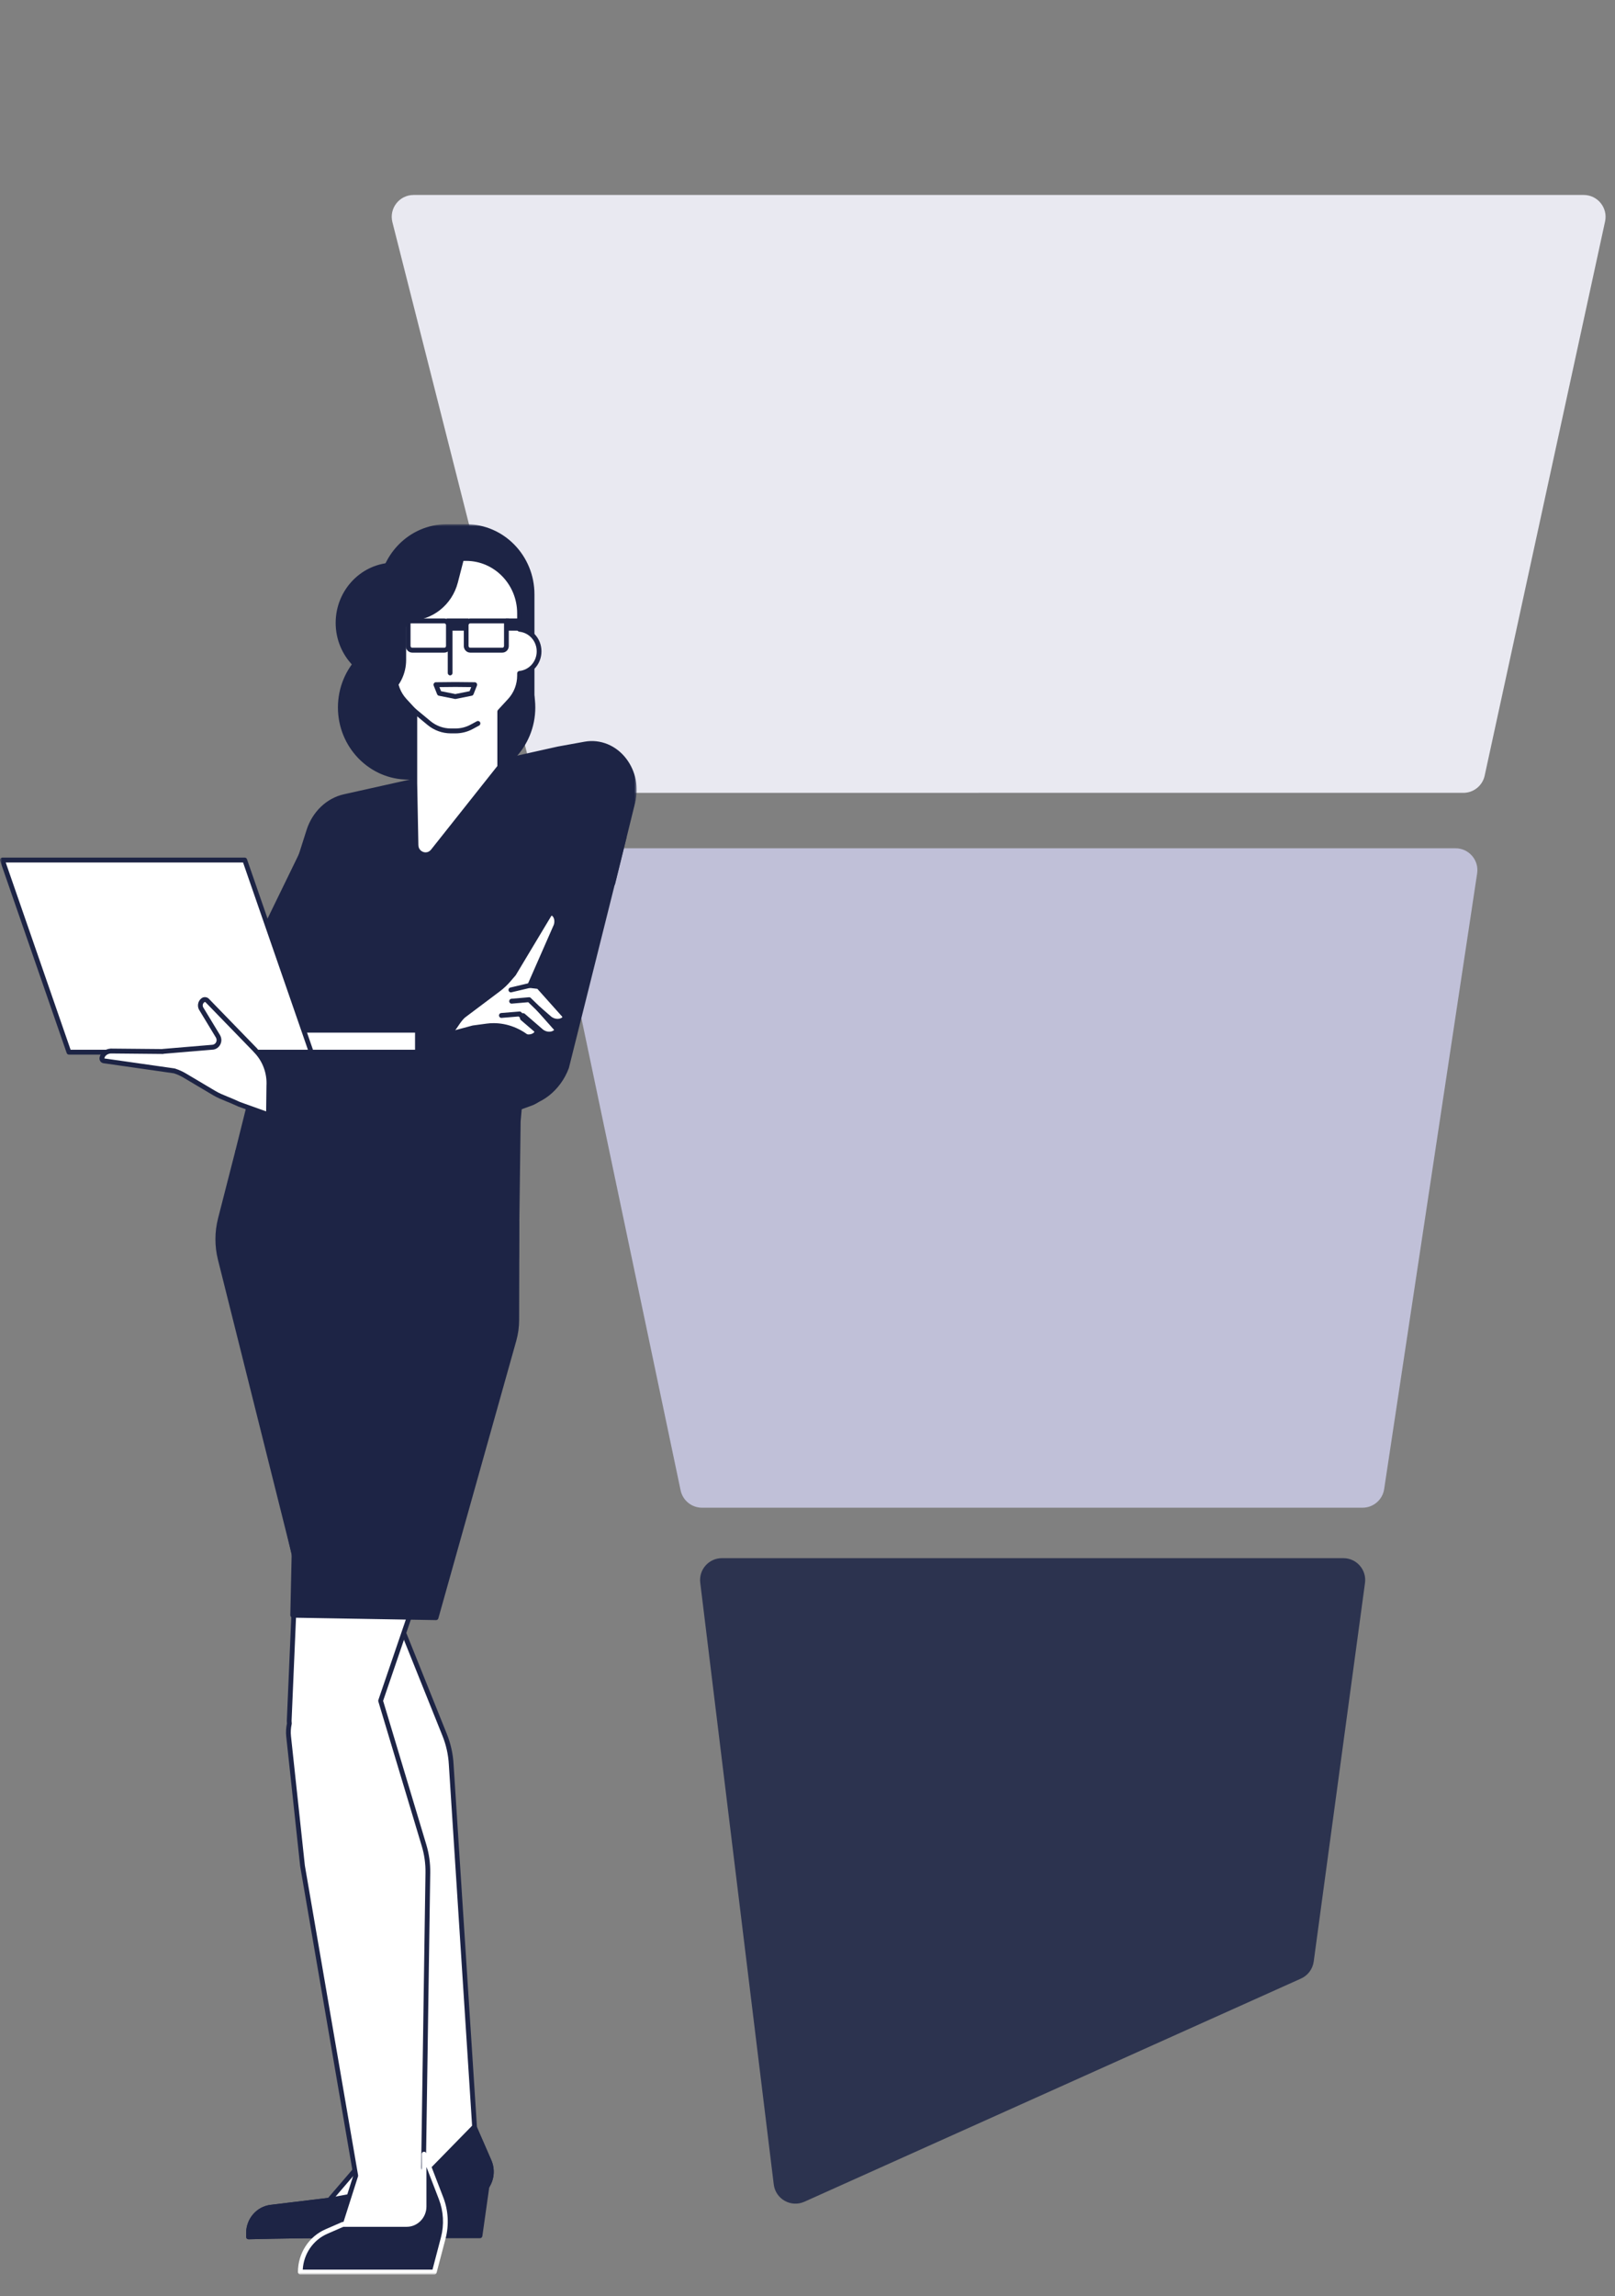
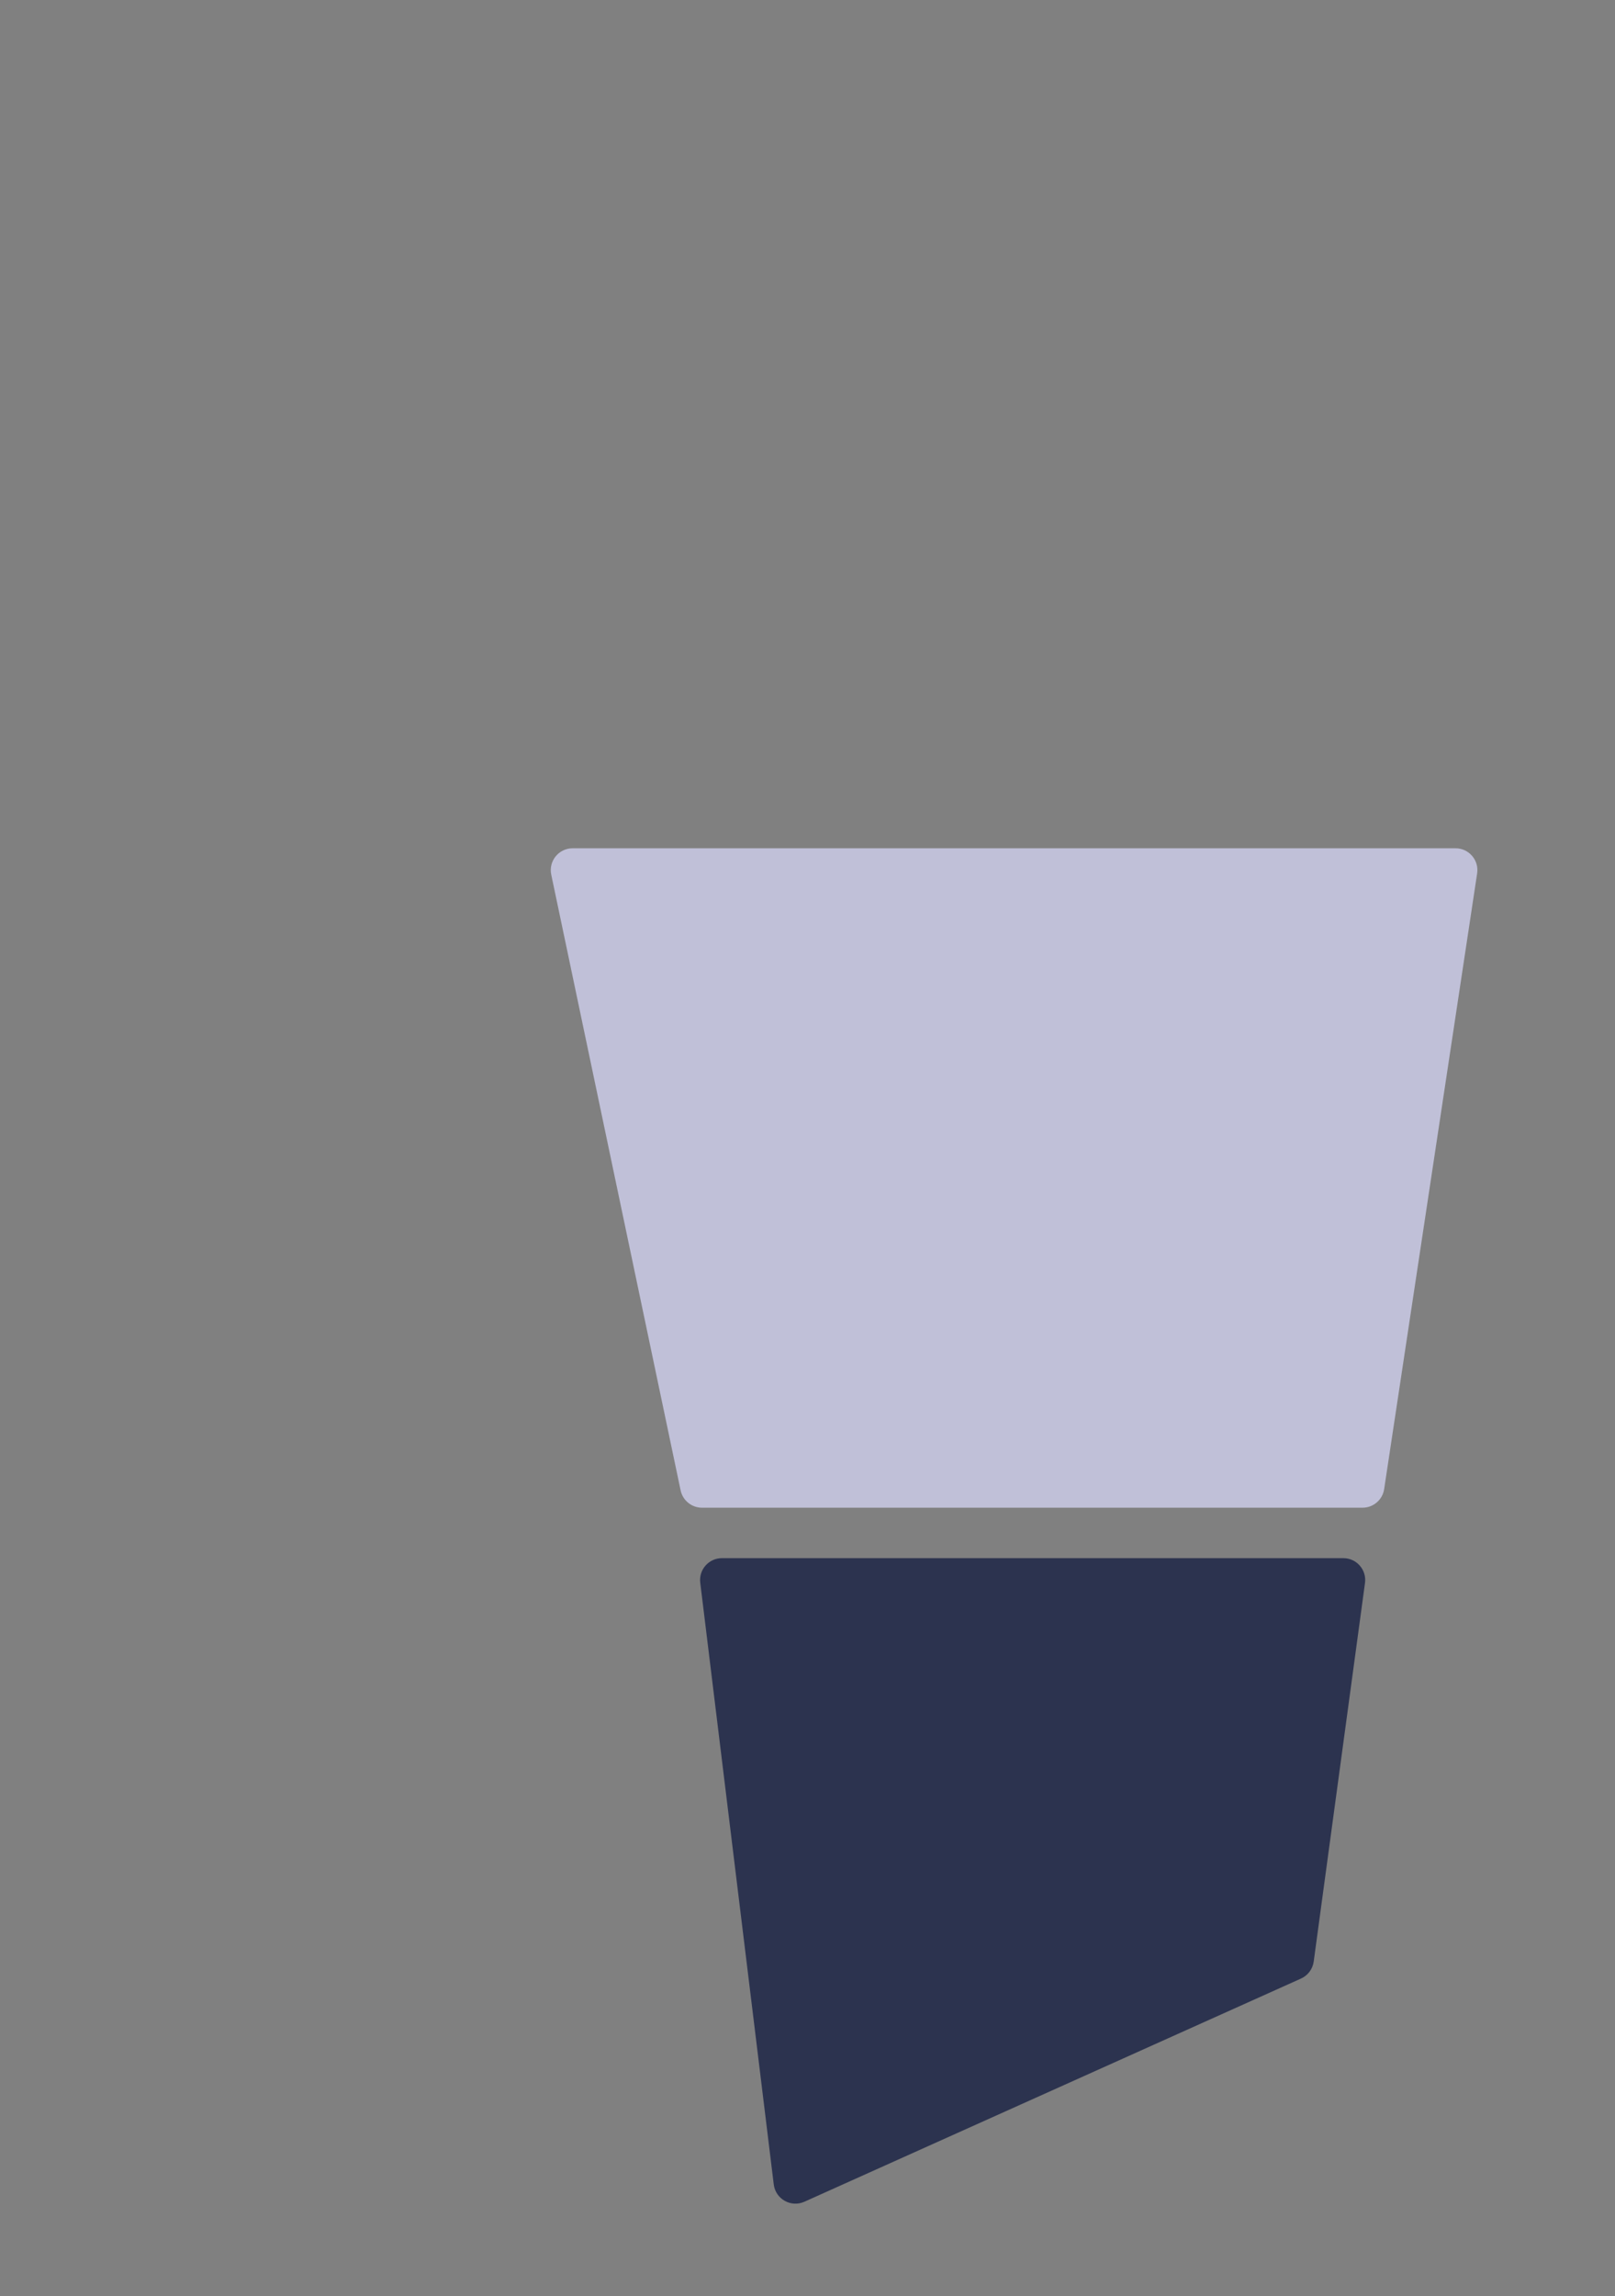
<svg xmlns="http://www.w3.org/2000/svg" width="373" height="530" viewBox="0 0 373 530" fill="none">
  <rect x="0" y="0" width="373" height="530" fill="#808080" stroke="none" />
-   <path d="M127.96 183.004C125.651 183.004 123.638 181.437 123.07 179.199L90.63 51.287C89.822 48.099 92.231 45.003 95.519 45.003L365.777 45.003C368.994 45.003 371.389 47.975 370.706 51.119L342.899 179.031C342.395 181.349 340.343 183.003 337.97 183.003L127.96 183.004Z" fill="#E9E9F1" />
  <path d="M162.13 348.004C159.744 348.004 157.684 346.332 157.193 343.998L127.315 201.881C126.656 198.746 129.048 195.799 132.251 195.799L336.172 195.799C339.259 195.799 341.621 198.545 341.16 201.596L319.684 343.713C319.312 346.18 317.192 348.004 314.697 348.004L162.13 348.004Z" fill="#C0C0D8" />
  <path d="M185.779 508.2C182.68 509.592 179.118 507.584 178.706 504.211L161.727 365.309C161.36 362.302 163.706 359.652 166.734 359.652L310.262 359.652C313.317 359.652 315.67 362.347 315.26 365.374L303.413 452.763C303.178 454.489 302.07 455.973 300.481 456.687L185.779 508.2Z" fill="#2C334F" />
  <mask id="mask0_3045_1405" style="mask-type:luminance" maskUnits="userSpaceOnUse" x="0" y="121" width="148" height="404">
-     <path d="M147.047 121H-0V525H147.047V121Z" fill="white" />
+     <path d="M147.047 121V525H147.047V121Z" fill="white" />
  </mask>
  <g mask="url(#mask0_3045_1405)">
    <path d="M109.53 490.936L112.97 498.818C114.705 502.793 111.873 507.283 107.632 507.283H100.749C100.749 507.283 82.639 516.866 80.992 516.302C79.346 515.738 57.394 516.302 57.394 516.302V515.444C57.394 512.398 59.614 509.833 62.56 509.477L76.053 507.847L92.517 488.682L109.53 490.936Z" fill="#99644C" />
    <path d="M73.396 407.156L71.751 375.741L51.405 285.892C51.115 284.612 51.125 283.295 51.435 282.053L57.346 258.31L86.527 259.529L88.628 312.185L91.833 373.399L102.687 400.418C102.907 400.967 103.105 401.523 103.28 402.086C103.629 403.211 103.883 404.36 104.042 405.52C104.122 406.099 104.177 406.682 104.209 407.265L109.614 491.13L109.615 491.132C109.624 491.134 109.617 491.135 109.617 491.136L112.969 498.817C114.703 502.792 111.873 507.283 107.632 507.283H100.75C100.75 507.283 82.639 516.866 80.993 516.302C79.347 515.738 57.395 516.302 57.395 516.302V515.444C57.395 512.397 59.615 509.833 62.561 509.477L76.054 507.847L92.518 488.682L92.917 488.735L73.924 410.872C73.638 409.646 73.461 408.403 73.396 407.156Z" fill="white" />
    <path d="M81.172 516.889C83.669 516.889 98.64 509.03 100.882 507.846H107.631C109.809 507.846 111.816 506.726 113 504.848C114.186 502.969 114.36 500.629 113.469 498.586L110.156 490.993L104.756 407.227C104.725 406.639 104.666 406.035 104.585 405.441C104.423 404.255 104.159 403.069 103.802 401.915C103.623 401.337 103.417 400.761 103.193 400.202L92.376 373.27L89.175 312.153L87.074 259.504C87.062 259.211 86.834 258.975 86.549 258.964L57.368 257.744C57.123 257.727 56.878 257.91 56.813 258.168L50.902 281.913C50.573 283.236 50.56 284.657 50.869 286.02L71.216 375.868L72.847 407.185C72.914 408.461 73.096 409.745 73.389 411.003L92.222 488.206C92.179 488.234 92.14 488.269 92.106 488.308L75.78 507.311L62.496 508.916C59.274 509.306 56.845 512.112 56.845 515.443V516.302C56.845 516.454 56.905 516.599 57.011 516.705C57.117 516.811 57.262 516.853 57.408 516.865C57.506 516.863 67.239 516.614 74.143 516.614C79.585 516.614 80.625 516.769 80.82 516.836C80.922 516.871 81.038 516.889 81.172 516.889ZM109.112 491.357C109.113 491.36 109.114 491.363 109.116 491.366L112.468 499.046C113.206 500.738 113.061 502.679 112.08 504.234C111.098 505.79 109.436 506.719 107.631 506.719H100.749C100.661 506.719 100.576 506.74 100.498 506.782C93.676 510.392 82.9 515.763 81.174 515.763V516.326L81.143 515.76C80.786 515.638 79.645 515.488 74.143 515.488C68.182 515.488 60.124 515.672 57.944 515.725V515.444C57.944 512.685 59.957 510.359 62.626 510.036L76.119 508.408C76.253 508.391 76.377 508.324 76.466 508.221L92.737 489.279L92.847 489.295C93.03 489.322 93.208 489.248 93.328 489.11C93.449 488.971 93.495 488.779 93.45 488.599L74.457 410.737C74.181 409.551 74.008 408.334 73.946 407.127L72.301 375.711L51.94 285.766C51.671 284.579 51.681 283.344 51.968 282.194L57.77 258.892L86.001 260.072L88.081 312.209L91.287 373.43C91.29 373.495 91.303 373.557 91.327 373.615L102.181 400.635C102.397 401.17 102.589 401.711 102.759 402.259C103.098 403.354 103.347 404.478 103.502 405.601C103.579 406.164 103.634 406.731 103.664 407.298L109.069 491.169C109.07 491.234 109.086 491.297 109.112 491.357Z" fill="#1D2445" />
    <path d="M109.53 490.938L112.97 498.819C114.705 502.794 111.873 507.284 107.632 507.284H100.749C100.749 507.284 82.639 516.867 80.992 516.303C79.346 515.739 57.394 516.303 57.394 516.303V515.445C57.394 512.399 59.614 509.834 62.56 509.478L76.053 507.848L96.726 504.03L109.53 490.938Z" fill="#1D2445" />
    <path d="M81.173 516.891C83.67 516.891 98.64 509.033 100.883 507.849H107.633C109.812 507.849 111.82 506.727 113.004 504.849C114.189 502.971 114.363 500.632 113.472 498.589L110.032 490.708C109.959 490.539 109.808 490.418 109.632 490.385C109.455 490.35 109.273 490.409 109.145 490.539L96.463 503.507L75.958 507.294L62.499 508.92C59.277 509.309 56.848 512.114 56.848 515.446V516.304C56.848 516.456 56.907 516.602 57.014 516.708C57.12 516.814 57.265 516.855 57.411 516.868C57.509 516.865 67.241 516.616 74.146 516.616C79.588 516.616 80.628 516.772 80.823 516.838C80.923 516.873 81.039 516.891 81.173 516.891ZM109.355 491.913L112.47 499.049C113.207 500.74 113.064 502.679 112.082 504.235C111.101 505.791 109.438 506.72 107.633 506.72H100.75C100.662 506.72 100.576 506.742 100.498 506.783C93.677 510.393 82.901 515.764 81.174 515.764V516.328L81.143 515.762C80.787 515.639 79.645 515.489 74.144 515.489C68.183 515.489 60.124 515.674 57.945 515.727V515.446C57.945 512.686 59.957 510.361 62.627 510.038L76.12 508.408L96.826 504.585C96.936 504.564 97.037 504.511 97.116 504.43L109.355 491.913Z" fill="#1D2445" />
    <path d="M99.421 504.729H112.462L110.862 516.053H99.421V504.729Z" fill="#1D2445" />
    <path d="M99.421 516.618H110.861C111.135 516.618 111.365 516.411 111.405 516.135L113.005 504.811C113.028 504.647 112.982 504.484 112.877 504.361C112.772 504.238 112.621 504.166 112.462 504.166H99.421C99.118 504.166 98.872 504.419 98.872 504.73V516.054C98.872 516.366 99.117 516.618 99.421 516.618ZM110.386 515.49H99.97V505.293H111.827L110.386 515.49Z" fill="#1D2445" />
    <path d="M66.833 397.817C66.819 397.595 66.787 397.379 66.797 397.152L70.618 308.281L92.894 288.722L118.541 302.932L87.908 392.572L97.941 425.956C98.556 427.999 98.852 430.128 98.82 432.265L97.817 500.323L102.411 513.731L92.882 523.518H71.148V522.294C71.148 518.41 74.213 515.261 77.996 515.261L82.167 502.182L69.874 430.708L66.658 400.782C66.549 399.77 66.623 398.773 66.833 397.817Z" fill="white" />
    <path d="M71.147 524.081H92.881C93.027 524.081 93.166 524.022 93.27 523.917L102.798 514.129C102.947 513.976 102.998 513.748 102.927 513.543L98.367 500.23L99.368 432.273C99.401 430.072 99.096 427.89 98.463 425.788L88.484 392.582L119.057 303.119C119.147 302.858 119.037 302.568 118.8 302.436L93.152 288.226C92.951 288.114 92.707 288.143 92.535 288.295L70.26 307.854C70.144 307.956 70.075 308.102 70.068 308.257L66.247 397.127C66.239 397.317 66.254 397.497 66.27 397.679L66.279 397.78C66.059 398.812 66.003 399.842 66.111 400.844L69.327 430.771L81.601 502.143L77.593 514.71C73.701 514.924 70.598 518.245 70.598 522.296V523.52C70.598 523.83 70.844 524.081 71.147 524.081ZM92.654 522.954H71.695V522.293C71.695 518.726 74.521 515.825 77.995 515.825C78.231 515.825 78.442 515.668 78.516 515.436L82.687 502.356C82.715 502.268 82.722 502.175 82.705 502.083L70.412 430.61L67.202 400.719C67.104 399.813 67.16 398.879 67.368 397.942C67.38 397.888 67.384 397.833 67.381 397.778L67.363 397.573C67.351 397.442 67.338 397.311 67.343 397.174L71.153 308.549L92.962 289.399L117.866 303.198L87.388 392.382C87.348 392.497 87.346 392.62 87.381 392.735L97.414 426.118C98.012 428.107 98.3 430.171 98.269 432.252L97.266 500.311C97.265 500.379 97.276 500.444 97.297 500.507L101.775 513.58L92.654 522.954Z" fill="#1D2445" />
    <path d="M79.186 513.426H93.924C96.144 513.426 97.943 511.577 97.943 509.297V497.218L101.878 507.429C102.996 510.33 103.172 513.524 102.382 516.536L100.307 524.436H69.359C69.359 520.357 71.734 516.673 75.39 515.08L79.186 513.426Z" fill="#1D2445" />
    <path d="M69.359 525H100.307C100.555 525 100.772 524.83 100.837 524.583L102.912 516.683C103.727 513.573 103.542 510.213 102.388 507.221L98.453 497.011C98.356 496.758 98.101 496.615 97.84 496.664C97.581 496.714 97.394 496.947 97.394 497.217V509.297C97.394 511.262 95.838 512.862 93.923 512.862H79.186C79.112 512.862 79.04 512.877 78.972 512.907L75.175 514.56C71.31 516.245 68.81 520.122 68.81 524.435C68.81 524.747 69.055 525 69.359 525ZM99.887 523.872H69.923C70.13 520.24 72.313 517.034 75.603 515.599L79.297 513.99H93.923C96.442 513.99 98.492 511.885 98.492 509.298V500.174L101.367 507.636C102.434 510.404 102.605 513.512 101.851 516.39L99.887 523.872Z" fill="white" />
    <path d="M61.282 223.325L141.537 203.889L146.149 185.175C148.01 177.619 142.131 170.48 135.095 171.756L128.917 172.876L79.528 183.892C75.724 184.741 72.607 187.726 71.327 191.751L61.282 223.325Z" fill="#1D2445" />
    <path d="M61.283 223.888C61.324 223.888 61.367 223.884 61.409 223.872L141.664 204.437C141.864 204.388 142.02 204.23 142.07 204.027L146.682 185.313C147.568 181.716 146.831 178.009 144.661 175.146C142.314 172.049 138.646 170.539 135 171.2L128.822 172.319L79.413 183.339C75.437 184.225 72.14 187.382 70.806 191.575L60.805 223.009C60.746 223.099 60.712 223.207 60.712 223.323C60.712 223.638 60.959 223.894 61.272 223.887C61.275 223.888 61.278 223.888 61.283 223.888ZM141.088 203.419L62.108 222.545L71.849 191.926C73.062 188.112 76.05 185.244 79.645 184.442L129.034 173.426L135.191 172.311C138.44 171.724 141.696 173.071 143.795 175.84C145.757 178.427 146.421 181.78 145.619 185.037L141.088 203.419Z" fill="#1D2445" />
    <path d="M70.675 195.039L48.321 240.947C47.345 242.952 47.608 245.359 48.992 247.094L53.519 252.767C56.034 255.915 60.863 255.407 62.701 251.798L90.07 198.075L70.675 195.039Z" fill="#1D2445" />
    <path d="M57.791 255.41C60.067 255.41 62.135 254.126 63.188 252.059L90.558 198.336C90.64 198.174 90.641 197.983 90.561 197.82C90.481 197.657 90.329 197.545 90.154 197.517L70.758 194.482C70.518 194.448 70.29 194.569 70.185 194.788L47.831 240.696C46.76 242.897 47.05 245.549 48.569 247.452L53.097 253.125C54.256 254.577 55.967 255.41 57.791 255.41ZM89.228 198.512L62.215 251.537C61.353 253.23 59.657 254.283 57.791 254.283C56.297 254.283 54.896 253.601 53.945 252.409L49.417 246.736C48.173 245.176 47.936 243.003 48.813 241.2L70.987 195.658L89.228 198.512Z" fill="#1D2445" />
    <path d="M144.188 193.092L130.874 246.321C128.431 252.953 121.048 257.198 115.176 253.473L111.48 249.8L127.055 183.053L144.188 193.092Z" fill="#1D2445" />
    <path d="M119.888 255.424C124.727 255.424 129.456 251.762 131.387 246.52L144.719 193.231C144.781 192.985 144.674 192.728 144.459 192.601L127.325 182.562C127.176 182.476 126.994 182.463 126.836 182.534C126.678 182.605 126.56 182.748 126.52 182.921L110.945 249.669C110.9 249.863 110.958 250.067 111.098 250.205L114.793 253.878C114.822 253.906 114.852 253.931 114.886 253.953C116.425 254.928 118.109 255.424 119.888 255.424ZM143.552 193.367L130.342 246.181C128.616 250.858 124.213 254.296 119.889 254.296C118.335 254.296 116.863 253.868 115.513 253.024L112.086 249.618L127.418 183.913L143.552 193.367Z" fill="#1D2445" />
    <path d="M70.799 197.381C70.799 197.381 62.508 235.288 62.16 236.682L54.881 265.802L119.292 290.467L119.694 258.826L125.624 192.737L70.799 197.381Z" fill="#1D2445" />
    <path d="M119.291 291.031C119.401 291.031 119.508 290.998 119.602 290.931C119.749 290.828 119.838 290.658 119.84 290.475L120.242 258.836L126.17 192.789C126.184 192.624 126.127 192.459 126.013 192.342C125.898 192.223 125.738 192.166 125.578 192.177L70.753 196.82C70.514 196.84 70.315 197.017 70.263 197.258C70.179 197.637 61.969 235.173 61.628 236.543L54.349 265.664C54.279 265.942 54.425 266.231 54.689 266.333L119.1 290.997C119.162 291.018 119.226 291.031 119.291 291.031ZM125.016 193.354L119.146 258.775L118.752 289.659L55.534 265.451L62.691 236.821C63.022 235.496 70.306 202.203 71.245 197.906L125.016 193.354Z" fill="#1D2445" />
    <path d="M54.88 265.803L50.896 281.355C50.116 284.394 50.109 287.589 50.871 290.633L67.913 358.66L67.603 372.828L100.714 373.392L118.706 309.345C119.131 307.834 119.348 306.27 119.351 304.698L119.405 282.046L54.88 265.803Z" fill="#1D2445" />
    <path d="M100.714 373.954C100.959 373.954 101.173 373.788 101.241 373.547L119.233 309.499C119.672 307.937 119.896 306.321 119.899 304.697L119.953 282.045C119.953 281.786 119.781 281.558 119.535 281.497L55.01 265.254C54.717 265.183 54.423 265.36 54.348 265.658L50.363 281.209C49.562 284.333 49.553 287.64 50.338 290.772L67.361 358.722L67.053 372.813C67.05 372.963 67.105 373.108 67.207 373.215C67.309 373.322 67.448 373.386 67.593 373.388L100.705 373.952C100.709 373.954 100.712 373.954 100.714 373.954ZM118.856 282.487L118.803 304.696C118.8 306.214 118.59 307.726 118.179 309.187L100.304 372.82L68.165 372.273L68.463 358.671C68.464 358.621 68.458 358.569 68.445 358.518L51.404 290.491C50.666 287.546 50.674 284.435 51.427 281.496L55.274 266.481L118.856 282.487Z" fill="#1D2445" />
    <path d="M101.315 239.872C104.49 239.344 105.257 235.77 107.22 234.295L115.157 228.33C116.008 227.684 116.802 226.948 117.497 226.122L118.7 224.724L126.875 211.093C127.028 210.791 127.39 210.672 127.684 210.829L127.697 210.835C128.48 211.374 128.809 212.532 128.417 213.653L122.353 227.463L124.367 227.701L128.923 232.799L130.212 234.239C130.496 234.494 130.504 234.926 130.255 235.219C130.242 235.215 130.242 235.215 130.236 235.227C129.436 235.932 128.125 235.934 127.061 235.168L124.455 232.921L128.301 237.206C128.573 237.457 128.588 237.907 128.33 238.181C128.33 238.181 128.33 238.181 128.312 238.189C127.512 238.893 126.197 238.908 125.136 238.129L120.835 234.419L120.637 235.006L123.694 237.63C123.991 237.86 124.06 238.286 123.848 238.595C123.841 238.607 123.829 238.603 123.829 238.603C123.122 239.408 121.827 239.6 120.674 238.98L119.547 238.242L119.25 239.123C119.025 239.692 115.271 243.259 111.298 246.196C107.826 248.775 104.181 250.873 102.613 250.041L102.115 249.76L93.532 247.736L87.1 244.458L101.315 239.872Z" fill="white" />
    <path d="M103.46 250.789C105.178 250.789 107.923 249.398 111.619 246.654C115.367 243.882 119.447 240.12 119.758 239.337L119.837 239.101L120.378 239.456C121.763 240.207 123.303 239.978 124.179 239.043C124.24 238.995 124.292 238.934 124.328 238.865C124.438 238.707 124.501 238.525 124.521 238.334L124.782 238.56C126.035 239.482 127.643 239.48 128.627 238.651C128.663 238.627 128.696 238.6 128.724 238.572C128.95 238.332 129.073 238.001 129.062 237.664C129.051 237.328 128.907 237.007 128.668 236.786L128.193 236.255C129.057 236.42 129.925 236.21 130.54 235.7C130.586 235.67 130.63 235.633 130.668 235.589C131.125 235.051 131.084 234.271 130.574 233.814L124.771 227.319C124.682 227.219 124.562 227.154 124.43 227.14L123.162 226.99L128.918 213.884C129.405 212.496 129.022 211.066 128.004 210.366C127.972 210.343 127.938 210.325 127.902 210.31C127.775 210.241 127.592 210.194 127.409 210.194C126.977 210.194 126.587 210.438 126.389 210.83L118.234 224.426L117.088 225.746C116.445 226.512 115.688 227.226 114.833 227.875L106.898 233.838C106.099 234.438 105.491 235.337 104.904 236.206C103.926 237.653 103.002 239.02 101.23 239.315L86.937 243.922C86.723 243.99 86.572 244.185 86.554 244.415C86.537 244.644 86.656 244.862 86.857 244.964L93.289 248.243C93.327 248.262 93.368 248.276 93.41 248.287L101.918 250.292L102.349 250.535C102.67 250.706 103.04 250.789 103.46 250.789ZM119.547 237.679C119.486 237.679 119.425 237.689 119.367 237.71C119.208 237.767 119.084 237.895 119.028 238.058L118.73 238.94C118.455 239.438 114.895 242.843 110.977 245.741C107.57 248.27 104.9 249.663 103.46 249.663C103.217 249.663 103.017 249.623 102.864 249.541L102.379 249.269C102.334 249.244 102.288 249.226 102.239 249.213L93.719 247.204L88.567 244.579L101.483 240.411C103.637 240.059 104.79 238.356 105.806 236.852C106.366 236.024 106.896 235.24 107.547 234.752L115.483 228.787C116.405 228.087 117.223 227.314 117.915 226.493L119.112 225.1L127.343 211.392C127.358 211.395 127.451 211.356 127.477 211.356C127.478 211.356 127.48 211.356 127.481 211.356C127.983 211.712 128.197 212.62 127.902 213.466L121.854 227.234C121.781 227.399 121.79 227.588 121.877 227.745C121.964 227.902 122.117 228.005 122.292 228.027L124.103 228.24L129.809 234.623C129.889 234.697 129.888 234.766 129.866 234.814C129.265 235.33 128.185 235.29 127.377 234.709L124.81 232.491C124.588 232.301 124.261 232.318 124.059 232.533C123.859 232.748 123.856 233.085 124.052 233.305L127.989 237.737C127.976 237.746 127.965 237.755 127.954 237.763C127.351 238.295 126.257 238.261 125.456 237.674L121.189 233.989C121.05 233.871 120.863 233.831 120.689 233.877C120.515 233.926 120.375 234.061 120.316 234.235L120.118 234.823C120.043 235.044 120.11 235.29 120.284 235.44L123.341 238.064C123.407 238.114 123.43 238.179 123.416 238.232C122.878 238.836 121.805 238.953 120.926 238.482L119.841 237.767C119.752 237.709 119.65 237.679 119.547 237.679Z" fill="#1D2445" />
    <path d="M67.334 248.525L69.538 261.643L119.201 255.896L122.596 254.671C125.461 253.639 127.117 250.804 126.671 247.699C125.702 240.951 119.123 235.926 112.443 236.828L109.225 237.263L67.334 248.525Z" fill="#1D2445" />
    <path d="M69.537 262.209C69.558 262.209 69.579 262.207 69.6 262.205L119.263 256.457C119.303 256.451 119.344 256.442 119.382 256.429L122.777 255.204C125.87 254.088 127.694 250.969 127.214 247.618C126.291 241.195 120.49 236.162 114.007 236.162C113.461 236.162 112.91 236.198 112.371 236.271L109.153 236.705L67.195 247.982C66.919 248.056 66.744 248.335 66.793 248.623L68.997 261.742C69.042 262.015 69.274 262.209 69.537 262.209ZM119.077 255.344L69.99 261.025L67.96 248.94L109.362 237.808L112.514 237.389C113.006 237.321 113.508 237.288 114.007 237.288C119.959 237.288 125.282 241.898 126.127 247.783C126.536 250.636 125.044 253.191 122.413 254.141L119.077 255.344Z" fill="#1D2445" />
    <path d="M94.266 179.382C85.612 179.382 78.597 172.176 78.597 163.288C78.597 154.399 85.612 147.193 94.266 147.193C102.92 147.193 109.936 154.399 109.936 163.288C109.936 172.176 102.92 179.382 94.266 179.382Z" fill="#1D2445" />
    <path d="M94.266 179.946C103.208 179.946 110.484 172.474 110.484 163.29C110.484 154.105 103.21 146.632 94.266 146.632C85.323 146.632 78.048 154.105 78.048 163.29C78.048 172.474 85.324 179.946 94.266 179.946ZM94.266 147.758C102.604 147.758 109.387 154.725 109.387 163.289C109.387 171.852 102.604 178.818 94.266 178.818C85.929 178.818 79.146 171.851 79.146 163.289C79.147 154.725 85.929 147.758 94.266 147.758Z" fill="#1D2445" />
    <path d="M107.416 179.382C98.762 179.382 91.746 172.176 91.746 163.288C91.746 154.399 98.762 147.193 107.416 147.193C116.07 147.193 123.085 154.399 123.085 163.288C123.085 172.176 116.07 179.382 107.416 179.382Z" fill="#1D2445" />
    <path d="M107.415 179.946C116.357 179.946 123.633 172.474 123.633 163.29C123.633 154.105 116.358 146.632 107.415 146.632C98.472 146.632 91.197 154.105 91.197 163.29C91.197 172.474 98.472 179.946 107.415 179.946ZM107.415 147.758C115.752 147.758 122.535 154.725 122.535 163.289C122.535 171.852 115.752 178.818 107.415 178.818C99.077 178.818 92.294 171.851 92.294 163.289C92.294 154.725 99.077 147.758 107.415 147.758Z" fill="#1D2445" />
    <path d="M91.074 157.128C83.895 157.128 78.076 151.151 78.076 143.778C78.076 136.405 83.895 130.428 91.074 130.428C98.252 130.428 104.071 136.405 104.071 143.778C104.071 151.151 98.252 157.128 91.074 157.128Z" fill="#1D2445" />
    <path d="M91.073 157.69C98.543 157.69 104.62 151.448 104.62 143.775C104.62 136.102 98.543 129.862 91.073 129.862C83.602 129.862 77.526 136.103 77.526 143.776C77.526 151.449 83.603 157.69 91.073 157.69ZM91.073 130.99C97.937 130.99 103.523 136.726 103.523 143.776C103.523 150.828 97.938 156.564 91.073 156.564C84.207 156.564 78.624 150.828 78.624 143.776C78.624 136.726 84.208 130.99 91.073 130.99Z" fill="#1D2445" />
    <path d="M122.887 163.767H87.961V137.179C87.961 128.554 94.767 121.563 103.164 121.563H107.684C116.081 121.563 122.887 128.554 122.887 137.179V163.767Z" fill="#1D2445" />
    <path d="M87.962 164.331H122.888C123.191 164.331 123.437 164.079 123.437 163.767V137.179C123.437 128.258 116.37 121 107.685 121H103.165C94.48 121 87.413 128.258 87.413 137.18V163.769C87.413 164.079 87.658 164.331 87.962 164.331ZM122.339 163.204H88.511V137.179C88.511 128.879 95.085 122.127 103.165 122.127H107.685C115.765 122.127 122.339 128.879 122.339 137.179V163.204Z" fill="#1D2445" />
    <path d="M112.042 137.307H101.189V151.478H112.042V137.307Z" fill="#99644C" />
-     <path d="M90.457 142.767H91.231V128.9H105.613H107.667C114.476 128.9 119.995 134.569 119.995 141.562V145.249C122.524 145.509 124.508 147.677 124.508 150.343C124.508 153.009 122.524 155.177 119.995 155.436V155.923C119.995 158.082 119.189 160.159 117.743 161.727L115.42 164.248V177.01L99.979 196.47C98.688 198.096 96.123 197.189 96.082 195.09L95.807 180.808V164.249L93.483 161.728C92.038 160.16 91.232 158.083 91.232 155.924V153.056H90.458C87.691 153.056 85.449 150.753 85.449 147.911C85.448 145.07 87.691 142.767 90.457 142.767Z" fill="white" />
    <path d="M98.295 197.87C99.121 197.87 99.87 197.5 100.403 196.827L115.844 177.368C115.924 177.267 115.967 177.142 115.967 177.013V164.473L118.14 162.116C119.689 160.437 120.541 158.238 120.541 155.924C123.147 155.419 125.055 153.103 125.055 150.343C125.055 147.585 123.147 145.269 120.541 144.762V141.562C120.541 134.27 114.766 128.338 107.667 128.338H91.23C90.927 128.338 90.681 128.59 90.681 128.902V142.203H90.456C87.392 142.203 84.898 144.763 84.898 147.912C84.898 151.06 87.391 153.62 90.456 153.62H90.681V155.924C90.681 158.238 91.534 160.437 93.083 162.116L95.257 164.473V180.81L95.533 195.103C95.566 196.835 96.963 197.87 98.295 197.87ZM114.869 176.811L99.552 196.116C99.232 196.519 98.785 196.743 98.295 196.743C97.493 196.743 96.65 196.121 96.63 195.081L96.355 180.798V164.249C96.355 164.104 96.301 163.966 96.204 163.861L93.88 161.341C92.525 159.871 91.779 157.948 91.779 155.924V153.056C91.779 152.745 91.533 152.493 91.23 152.493H90.456C87.997 152.493 85.996 150.437 85.996 147.912C85.996 145.386 87.997 143.331 90.456 143.331H91.23C91.533 143.331 91.779 143.078 91.779 142.767V129.464H107.667C114.161 129.464 119.444 134.89 119.444 141.561V145.248C119.444 145.538 119.658 145.78 119.938 145.809C122.228 146.044 123.957 147.993 123.957 150.342C123.957 152.692 122.229 154.64 119.939 154.875C119.658 154.903 119.444 155.145 119.444 155.435V155.923C119.444 157.947 118.697 159.87 117.343 161.34L115.019 163.86C114.923 163.965 114.869 164.103 114.869 164.248V176.811Z" fill="#1D2445" />
    <path d="M97.737 125.996H107.358L105.209 134.314C103.932 139.258 99.575 142.7 94.594 142.7H87.635V136.37C87.637 130.641 92.159 125.996 97.737 125.996Z" fill="#1D2445" />
    <path d="M87.638 143.264H94.598C99.82 143.264 104.404 139.643 105.743 134.457L107.892 126.14C107.936 125.972 107.9 125.79 107.796 125.651C107.692 125.513 107.532 125.432 107.362 125.432H97.739C91.867 125.432 87.089 130.339 87.089 136.37V142.699C87.089 143.012 87.335 143.264 87.638 143.264ZM106.648 126.559L104.682 134.169C103.471 138.86 99.324 142.136 94.598 142.136H88.187V136.37C88.187 130.96 92.472 126.559 97.739 126.559H106.648Z" fill="#1D2445" />
    <path d="M116.81 145.574H121.733L121.844 142.757H116.81V145.574Z" fill="#1D2445" />
    <path d="M103.964 155.891C104.267 155.891 104.513 155.638 104.513 155.327V144.355C104.513 144.044 104.267 143.791 103.964 143.791C103.661 143.791 103.415 144.044 103.415 144.355V155.327C103.415 155.638 103.661 155.891 103.964 155.891Z" fill="#1D2445" />
    <path d="M108.613 143.884C108.395 143.884 108.218 144.066 108.218 144.29V149.106C108.218 149.329 108.394 149.512 108.613 149.512H116.016C116.233 149.512 116.411 149.33 116.411 149.106V143.884H108.613ZM108.613 142.757H117.509V149.106C117.509 149.953 116.84 150.639 116.016 150.639H108.613C107.788 150.639 107.12 149.953 107.12 149.106V144.29C107.12 143.443 107.788 142.757 108.613 142.757Z" fill="#1D2445" />
    <path d="M94.817 143.884V149.106C94.817 149.329 94.994 149.512 95.212 149.512H102.616C102.833 149.512 103.011 149.33 103.011 149.106V144.29C103.011 144.067 102.834 143.884 102.616 143.884H94.817ZM93.72 142.757H102.616C103.44 142.757 104.108 143.443 104.108 144.29V149.106C104.108 149.953 103.44 150.639 102.616 150.639H95.212C94.388 150.639 93.72 149.953 93.72 149.106V142.757Z" fill="#1D2445" />
    <path d="M105.16 161.339C105.196 161.339 105.231 161.336 105.266 161.328L108.959 160.585C109.14 160.549 109.292 160.42 109.362 160.246L110.154 158.254C110.224 158.081 110.204 157.884 110.104 157.728C110.003 157.572 109.834 157.478 109.652 157.476L105.167 157.431L100.67 157.476C100.488 157.478 100.319 157.572 100.218 157.728C100.117 157.884 100.098 158.081 100.167 158.254L100.96 160.246C101.03 160.42 101.182 160.549 101.363 160.585L105.056 161.328C105.09 161.336 105.125 161.339 105.16 161.339ZM108.458 159.538L105.161 160.201L101.864 159.538L101.49 158.596L105.167 158.559L108.833 158.596L108.458 159.538Z" fill="#1D2445" />
    <path d="M95.922 142.666C94.751 142.666 93.801 143.641 93.801 144.844V152.337C93.801 155.534 92.308 158.538 89.784 160.411C87.435 162.154 84.903 164.044 84.761 164.189V153.217C86.804 153.217 88.459 151.516 88.459 149.418V137.179H95.922V142.666Z" fill="#1D2445" />
    <path d="M90.924 140.134H83.939V153.217H90.924V140.134Z" fill="#1D2445" />
    <path d="M103.142 145.574H108.065L108.176 142.757H103.142V145.574Z" fill="#1D2445" />
    <path d="M96.404 237.788H62.379V242.861H96.404V237.788Z" fill="white" />
    <path d="M62.381 243.424H96.406C96.709 243.424 96.955 243.172 96.955 242.86V237.787C96.955 237.476 96.709 237.224 96.406 237.224H62.381C62.078 237.224 61.832 237.476 61.832 237.787V242.86C61.832 243.173 62.077 243.424 62.381 243.424ZM95.858 242.297H62.93V238.351H95.858V242.297Z" fill="#1D2445" />
    <path d="M104.112 169.274H105.211C106.594 169.274 107.972 168.923 109.198 168.261L110.651 167.477C110.919 167.332 111.022 166.991 110.881 166.716C110.74 166.438 110.407 166.335 110.14 166.479L108.687 167.263C107.618 167.842 106.416 168.146 105.211 168.146H104.112C102.415 168.146 100.751 167.544 99.428 166.45L95.556 163.244C95.32 163.048 94.975 163.087 94.785 163.33C94.595 163.573 94.631 163.926 94.868 164.123L98.74 167.328C100.257 168.582 102.165 169.274 104.112 169.274Z" fill="#1D2445" />
    <path d="M125.242 234.256C125.388 234.256 125.533 234.196 125.641 234.08C125.849 233.854 125.84 233.496 125.619 233.283L122.582 230.337C122.468 230.227 122.315 230.166 122.159 230.185L118.11 230.532C117.808 230.557 117.584 230.831 117.609 231.141C117.634 231.45 117.894 231.681 118.201 231.655L122.007 231.329L124.865 234.103C124.971 234.206 125.107 234.256 125.242 234.256Z" fill="#1D2445" />
    <path d="M117.986 229.057C118.027 229.057 118.069 229.052 118.109 229.042L122.474 228.012C122.771 227.942 122.955 227.64 122.886 227.335C122.818 227.032 122.523 226.844 122.228 226.913L117.863 227.943C117.567 228.013 117.383 228.315 117.452 228.619C117.511 228.881 117.737 229.057 117.986 229.057Z" fill="#1D2445" />
-     <path d="M121.867 236.508C122.007 236.508 122.148 236.452 122.255 236.343C122.47 236.123 122.47 235.766 122.255 235.546L120.399 233.641C120.286 233.524 120.132 233.469 119.967 233.477L115.749 233.825C115.447 233.848 115.222 234.121 115.246 234.431C115.27 234.741 115.532 234.971 115.838 234.947L119.802 234.622L121.479 236.343C121.587 236.454 121.726 236.508 121.867 236.508Z" fill="#1D2445" />
    <path d="M15.914 242.86H71.892L56.525 198.518H0.548L15.914 242.86Z" fill="white" />
    <path d="M15.915 243.424H71.892C72.071 243.424 72.238 243.335 72.341 243.185C72.444 243.035 72.469 242.843 72.41 242.671L57.044 198.327C56.966 198.103 56.758 197.953 56.527 197.953H0.549C0.37 197.953 0.204 198.042 0.1 198.192C-0.003 198.342 -0.028 198.534 0.031 198.706L15.398 243.05C15.476 243.274 15.682 243.424 15.915 243.424ZM71.114 242.297H16.301L1.325 199.08H56.138L71.114 242.297Z" fill="#1D2445" />
    <path d="M23.516 244.253C23.666 243.384 24.487 242.676 25.542 242.599L37.628 242.71L37.619 242.679L48.999 241.724C49.889 241.704 50.595 240.946 50.575 240.032C50.569 239.738 50.486 239.45 50.336 239.2L46.55 232.951C46.079 232.293 46.218 231.367 46.859 230.883C46.89 230.86 46.922 230.837 46.956 230.816C47.26 230.636 47.645 230.698 47.88 230.965L58.98 242.393L58.966 242.403C61.134 244.562 62.273 247.586 62.087 250.681L62.003 257.319L55.29 254.912C52.363 253.552 51.111 253.275 49.436 252.28L42.656 248.256C41.922 247.822 41.145 247.47 40.338 247.206L40.181 247.156L24.029 244.864C23.727 244.845 23.497 244.577 23.516 244.267V244.253Z" fill="white" />
    <path d="M62.002 257.881C62.114 257.881 62.224 257.846 62.317 257.779C62.462 257.675 62.549 257.506 62.551 257.326L62.635 250.687C62.828 247.496 61.666 244.363 59.444 242.094C59.422 242.058 59.398 242.023 59.368 241.992L48.268 230.564C47.9 230.147 47.196 230.024 46.683 230.323C46.62 230.363 46.572 230.395 46.526 230.431C46.105 230.749 45.825 231.224 45.745 231.764C45.665 232.304 45.793 232.843 46.108 233.282L49.87 239.495C49.967 239.66 50.022 239.849 50.026 240.043C50.04 240.645 49.573 241.147 48.987 241.159L37.575 242.116C37.529 242.12 37.485 242.13 37.443 242.143L25.549 242.034C24.216 242.129 23.177 242.998 22.978 244.154C22.951 244.531 23.047 244.821 23.242 245.048C23.436 245.273 23.704 245.407 23.997 245.425L40.174 247.743C40.939 247.993 41.684 248.33 42.384 248.744L49.163 252.767C50.163 253.36 51.021 253.709 52.11 254.152C52.919 254.481 53.836 254.854 55.066 255.426L61.825 257.85C61.88 257.872 61.942 257.881 62.002 257.881ZM58.5 242.695C58.523 242.735 58.551 242.773 58.584 242.807C60.64 244.854 61.717 247.712 61.539 250.645L61.465 256.529L55.471 254.381C54.262 253.817 53.332 253.438 52.511 253.105C51.425 252.663 50.64 252.344 49.71 251.793L42.931 247.769C42.16 247.314 41.344 246.945 40.504 246.67L40.346 246.619L24.103 244.306C24.167 243.718 24.808 243.217 25.582 243.161L37.624 243.274C37.703 243.278 37.783 243.256 37.853 243.225L49.044 242.286C50.203 242.26 51.15 241.242 51.125 240.02C51.116 239.624 51.005 239.238 50.805 238.902L47.018 232.652C46.854 232.419 46.796 232.178 46.832 231.935C46.869 231.693 46.994 231.481 47.186 231.337L47.328 231.277C47.361 231.277 47.424 231.286 47.476 231.343L58.5 242.695Z" fill="#1D2445" />
  </g>
</svg>